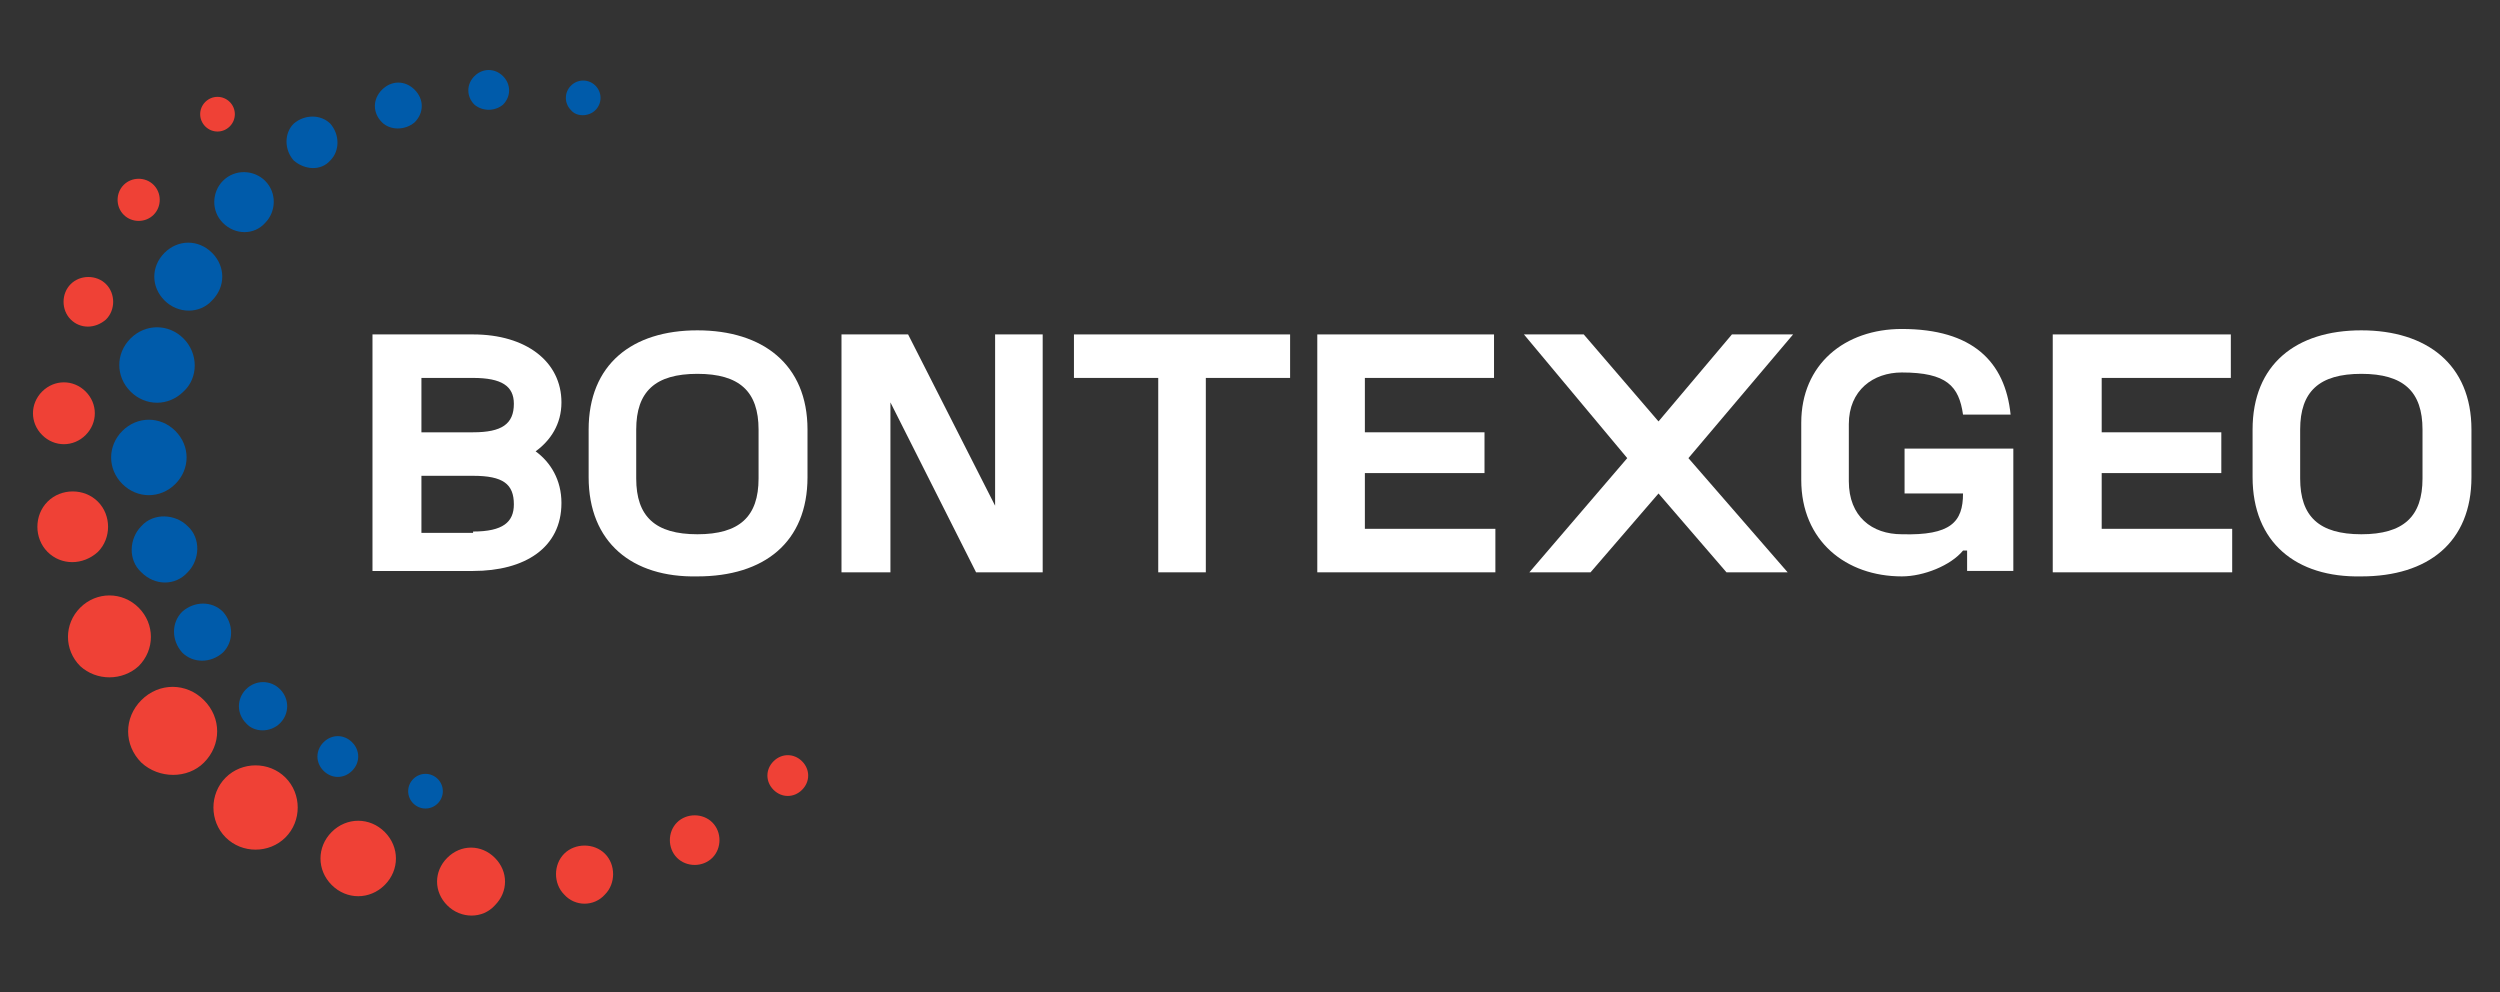
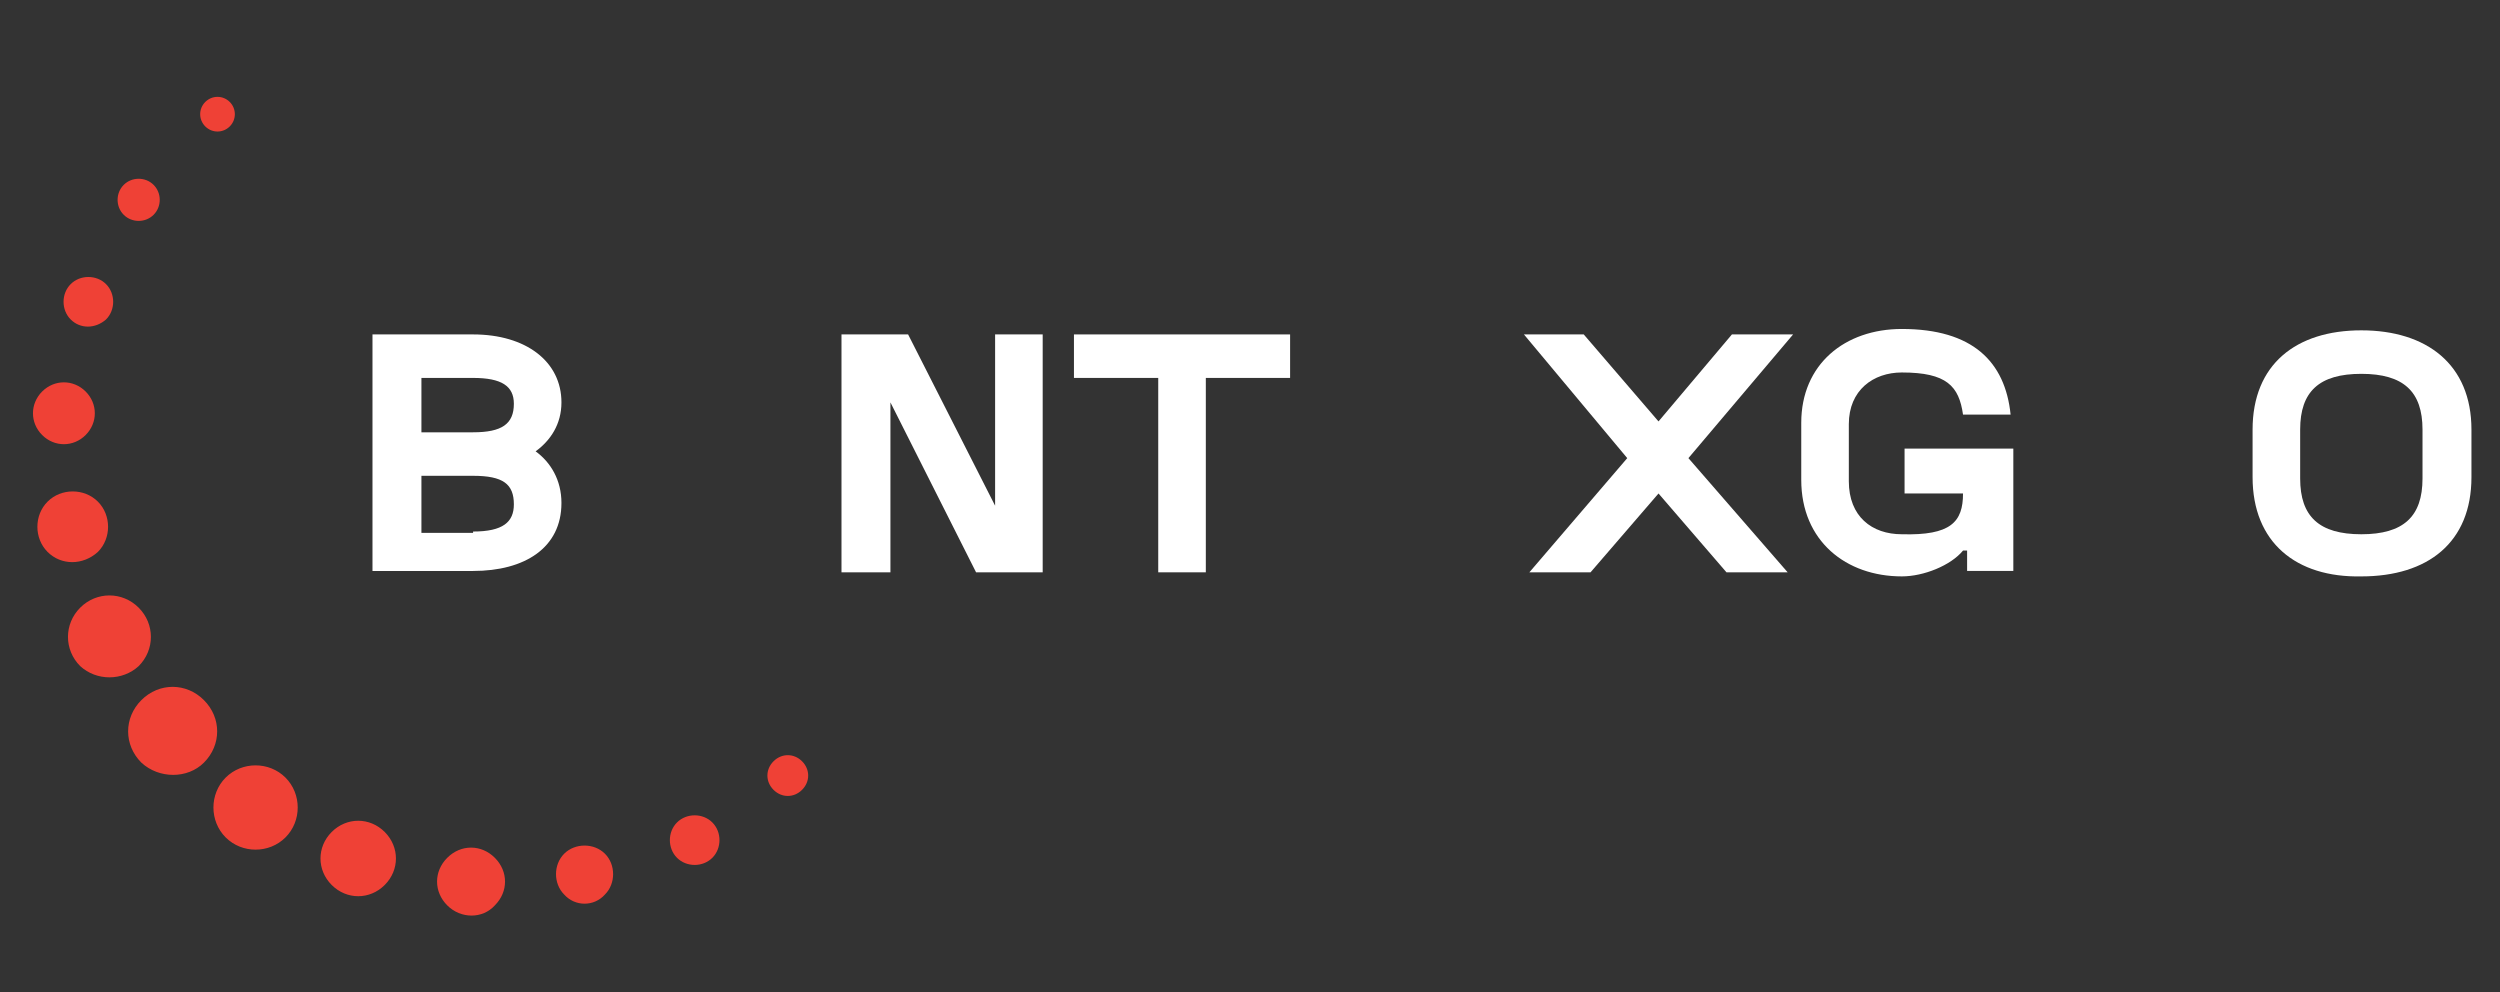
<svg xmlns="http://www.w3.org/2000/svg" version="1.1" id="Laag_1" x="0px" y="0px" viewBox="0 0 183.9 73" style="enable-background:new 0 0 183.9 73;" xml:space="preserve">
  <rect x="0" y="0" width="183.9" height="73" fill="#333333" stroke="none" />
  <style type="text/css">
	.st0{fill:#FFFFFF;}
	.st1{fill-rule:evenodd;clip-rule:evenodd;fill:#005BAA;}
	.st2{fill-rule:evenodd;clip-rule:evenodd;fill:#EF4136;}
</style>
  <path class="st0" d="M27.4,24.6h7.4c3.9,0,6.5,2,6.5,5c0,1.6-0.8,2.8-1.9,3.6c1.1,0.8,1.9,2.1,1.9,3.8c0,3.3-2.7,5-6.5,5h-7.4V24.6z   M34.8,31.8c2.1,0,3-0.6,3-2.1c0-1.3-0.9-1.9-3-1.9H31v4H34.8z M34.8,39.1c2.2,0,3-0.7,3-2c0-1.5-0.8-2.1-3-2.1H31v4.2H34.8z" />
-   <path class="st0" d="M43.3,35.1v-3.5c0-4.8,3.2-7.3,8-7.3c4.8,0,8.1,2.5,8.1,7.3v3.5c0,4.8-3.2,7.3-8.1,7.3  C46.5,42.5,43.3,39.9,43.3,35.1 M51.3,39.3c3.1,0,4.5-1.3,4.5-4.1v-3.6c0-2.8-1.4-4.1-4.5-4.1c-3.1,0-4.5,1.3-4.5,4.1v3.6  C46.8,38,48.2,39.3,51.3,39.3" />
  <polygon class="st0" points="61.9,24.6 66.8,24.6 73.2,37.2 73.2,24.6 76.7,24.6 76.7,42.1 71.8,42.1 65.5,29.6 65.5,42.1   61.9,42.1 " />
  <polygon class="st0" points="85.2,27.8 79,27.8 79,24.6 94.9,24.6 94.9,27.8 88.7,27.8 88.7,42.1 85.2,42.1 " />
-   <polygon class="st0" points="96.9,24.6 109.9,24.6 109.9,27.8 100.4,27.8 100.4,31.8 109.2,31.8 109.2,34.8 100.4,34.8 100.4,38.9   110,38.9 110,42.1 96.9,42.1 " />
  <polygon class="st0" points="119.7,33.7 112.1,24.6 116.5,24.6 122,31 127.4,24.6 131.9,24.6 124.2,33.7 131.5,42.1 127,42.1   122,36.3 117,42.1 112.5,42.1 " />
  <path class="st0" d="M140.1,33.1v3.2h4.3c0,2.1-0.9,3.1-4.5,3c-2.2,0-3.9-1.3-3.9-3.9v-4.2c0-2.5,1.8-3.8,3.9-3.8  c3.3,0,4.2,1,4.5,3.1h3.5c-0.4-3.9-2.8-6.3-8-6.3c-4.2,0-7.4,2.6-7.4,6.9v4.2c0,4.5,3.3,7.1,7.4,7.1c1.6,0,3.6-0.8,4.5-1.9h0.3v1.5  h3.4v-9h-4.8H140.1z" />
-   <polygon class="st0" points="151,24.6 164.1,24.6 164.1,27.8 154.6,27.8 154.6,31.8 163.4,31.8 163.4,34.8 154.6,34.8 154.6,38.9   164.2,38.9 164.2,42.1 151,42.1 " />
  <path class="st0" d="M165.7,35.1v-3.5c0-4.8,3.2-7.3,8-7.3c4.8,0,8.1,2.5,8.1,7.3v3.5c0,4.8-3.2,7.3-8.1,7.3  C168.9,42.5,165.7,39.9,165.7,35.1 M173.7,39.3c3.1,0,4.5-1.3,4.5-4.1v-3.6c0-2.8-1.4-4.1-4.5-4.1c-3.1,0-4.5,1.3-4.5,4.1v3.6  C169.2,38,170.6,39.3,173.7,39.3" />
-   <path class="st1" d="M37,7.7c0.6-0.6,0.6-1.5,0-2.1c-0.6-0.6-1.5-0.6-2.1,0c-0.6,0.6-0.6,1.5,0,2.1C35.5,8.2,36.4,8.2,37,7.7   M13.8,42.1c0.9-0.9,1-2.5,0-3.4c-0.9-0.9-2.5-1-3.4,0c-0.9,0.9-1,2.5,0,3.4C11.4,43.1,12.9,43.1,13.8,42.1 M32.2,59.1  c0.5-0.5,0.5-1.3,0-1.8c-0.5-0.5-1.3-0.5-1.8,0c-0.5,0.5-0.5,1.3,0,1.8C30.9,59.6,31.7,59.6,32.2,59.1 M25.9,56.7  c0.6-0.6,0.6-1.5,0-2.1c-0.6-0.6-1.5-0.6-2.1,0c-0.6,0.6-0.6,1.5,0,2.1C24.4,57.3,25.3,57.3,25.9,56.7 M20.6,53.2  c0.7-0.7,0.7-1.8,0-2.5c-0.7-0.7-1.8-0.7-2.5,0c-0.7,0.7-0.7,1.8,0,2.5C18.7,53.9,19.9,53.9,20.6,53.2 M16.4,48c0.8-0.8,0.8-2.1,0-3  c-0.8-0.8-2.1-0.8-3,0c-0.8,0.8-0.8,2.1,0,3C14.2,48.8,15.5,48.8,16.4,48 M12.9,35.6c1.1-1.1,1.1-2.8,0-3.9c-1.1-1.1-2.8-1.1-3.9,0  c-1.1,1.1-1.1,2.8,0,3.9C10.1,36.7,11.8,36.7,12.9,35.6 M43.8,8.1c0.5-0.5,0.5-1.3,0-1.8c-0.5-0.5-1.3-0.5-1.8,0  c-0.5,0.5-0.5,1.3,0,1.8C42.4,8.6,43.3,8.6,43.8,8.1 M13.5,28.8c-1.1,1.1-2.8,1.1-3.9,0c-1.1-1.1-1.1-2.8,0-3.9  c1.1-1.1,2.8-1.1,3.9,0C14.6,26,14.6,27.8,13.5,28.8 M15.6,22.1c1-1,1-2.5,0-3.5c-1-1-2.5-1-3.5,0c-1,1-1,2.5,0,3.5  C13.1,23.1,14.7,23.1,15.6,22.1 M19.5,16.4c0.8-0.8,0.9-2.2,0-3.1c-0.8-0.8-2.2-0.9-3.1,0c-0.8,0.8-0.9,2.2,0,3.1  C17.3,17.3,18.7,17.3,19.5,16.4 M24.3,11.8c0.7-0.7,0.7-1.9,0-2.7c-0.7-0.7-1.9-0.7-2.7,0c-0.7,0.7-0.7,1.9,0,2.7  C22.4,12.5,23.6,12.6,24.3,11.8 M30.5,9c0.7-0.7,0.7-1.7,0-2.4c-0.7-0.7-1.7-0.7-2.4,0c-0.7,0.7-0.7,1.7,0,2.4  C28.7,9.6,29.8,9.6,30.5,9" />
  <path class="st2" d="M16.9,9.3c0.5-0.5,0.5-1.3,0-1.8c-0.5-0.5-1.3-0.5-1.8,0c-0.5,0.5-0.5,1.3,0,1.8C15.6,9.8,16.4,9.8,16.9,9.3   M36.4,66.6c1-1,1-2.5,0-3.5c-1-1-2.5-1-3.5,0c-1,1-1,2.5,0,3.5C33.9,67.6,35.5,67.6,36.4,66.6 M7.2,40.6c1-1,1-2.7,0-3.7  c-1-1-2.7-1-3.7,0c-1,1-1,2.7,0,3.7C4.5,41.6,6.1,41.6,7.2,40.6 M10.2,49c1.2-1.2,1.2-3.1,0-4.3c-1.2-1.2-3.1-1.2-4.3,0  c-1.2,1.2-1.2,3.1,0,4.3C7.1,50.1,9,50.1,10.2,49 M15,56.1c1.3-1.3,1.3-3.3,0-4.6c-1.3-1.3-3.3-1.3-4.6,0c-1.3,1.3-1.3,3.3,0,4.6  C11.7,57.3,13.8,57.3,15,56.1 M21,61.6c1.2-1.2,1.2-3.2,0-4.4c-1.2-1.2-3.2-1.2-4.4,0c-1.2,1.2-1.2,3.2,0,4.4  C17.8,62.8,19.8,62.8,21,61.6 M28.3,65.1c1.1-1.1,1.1-2.8,0-3.9c-1.1-1.1-2.8-1.1-3.9,0c-1.1,1.1-1.1,2.8,0,3.9  C25.5,66.2,27.2,66.2,28.3,65.1 M59,58.1c0.6-0.6,0.6-1.5,0-2.1c-0.6-0.6-1.5-0.6-2.1,0c-0.6,0.6-0.6,1.5,0,2.1  C57.5,58.7,58.4,58.7,59,58.1 M52.4,63.1c0.7-0.7,0.7-1.9,0-2.6c-0.7-0.7-1.9-0.7-2.6,0c-0.7,0.7-0.7,1.9,0,2.6  C50.5,63.8,51.7,63.8,52.4,63.1 M44.5,65.8c0.8-0.8,0.8-2.2,0-3c-0.8-0.8-2.2-0.8-3,0c-0.8,0.8-0.8,2.2,0,3  C42.3,66.7,43.7,66.7,44.5,65.8 M6.3,32c0.9-0.9,0.9-2.3,0-3.2c-0.9-0.9-2.3-0.9-3.2,0c-0.9,0.9-0.9,2.3,0,3.2  C4,32.9,5.4,32.9,6.3,32 M7.8,23.5c0.7-0.7,0.7-1.9,0-2.6c-0.7-0.7-1.9-0.7-2.6,0c-0.7,0.7-0.7,1.9,0,2.6C5.9,24.2,7,24.2,7.8,23.5   M11.3,15.8c0.6-0.6,0.6-1.6,0-2.2c-0.6-0.6-1.6-0.6-2.2,0c-0.6,0.6-0.6,1.6,0,2.2C9.7,16.4,10.7,16.4,11.3,15.8" />
</svg>